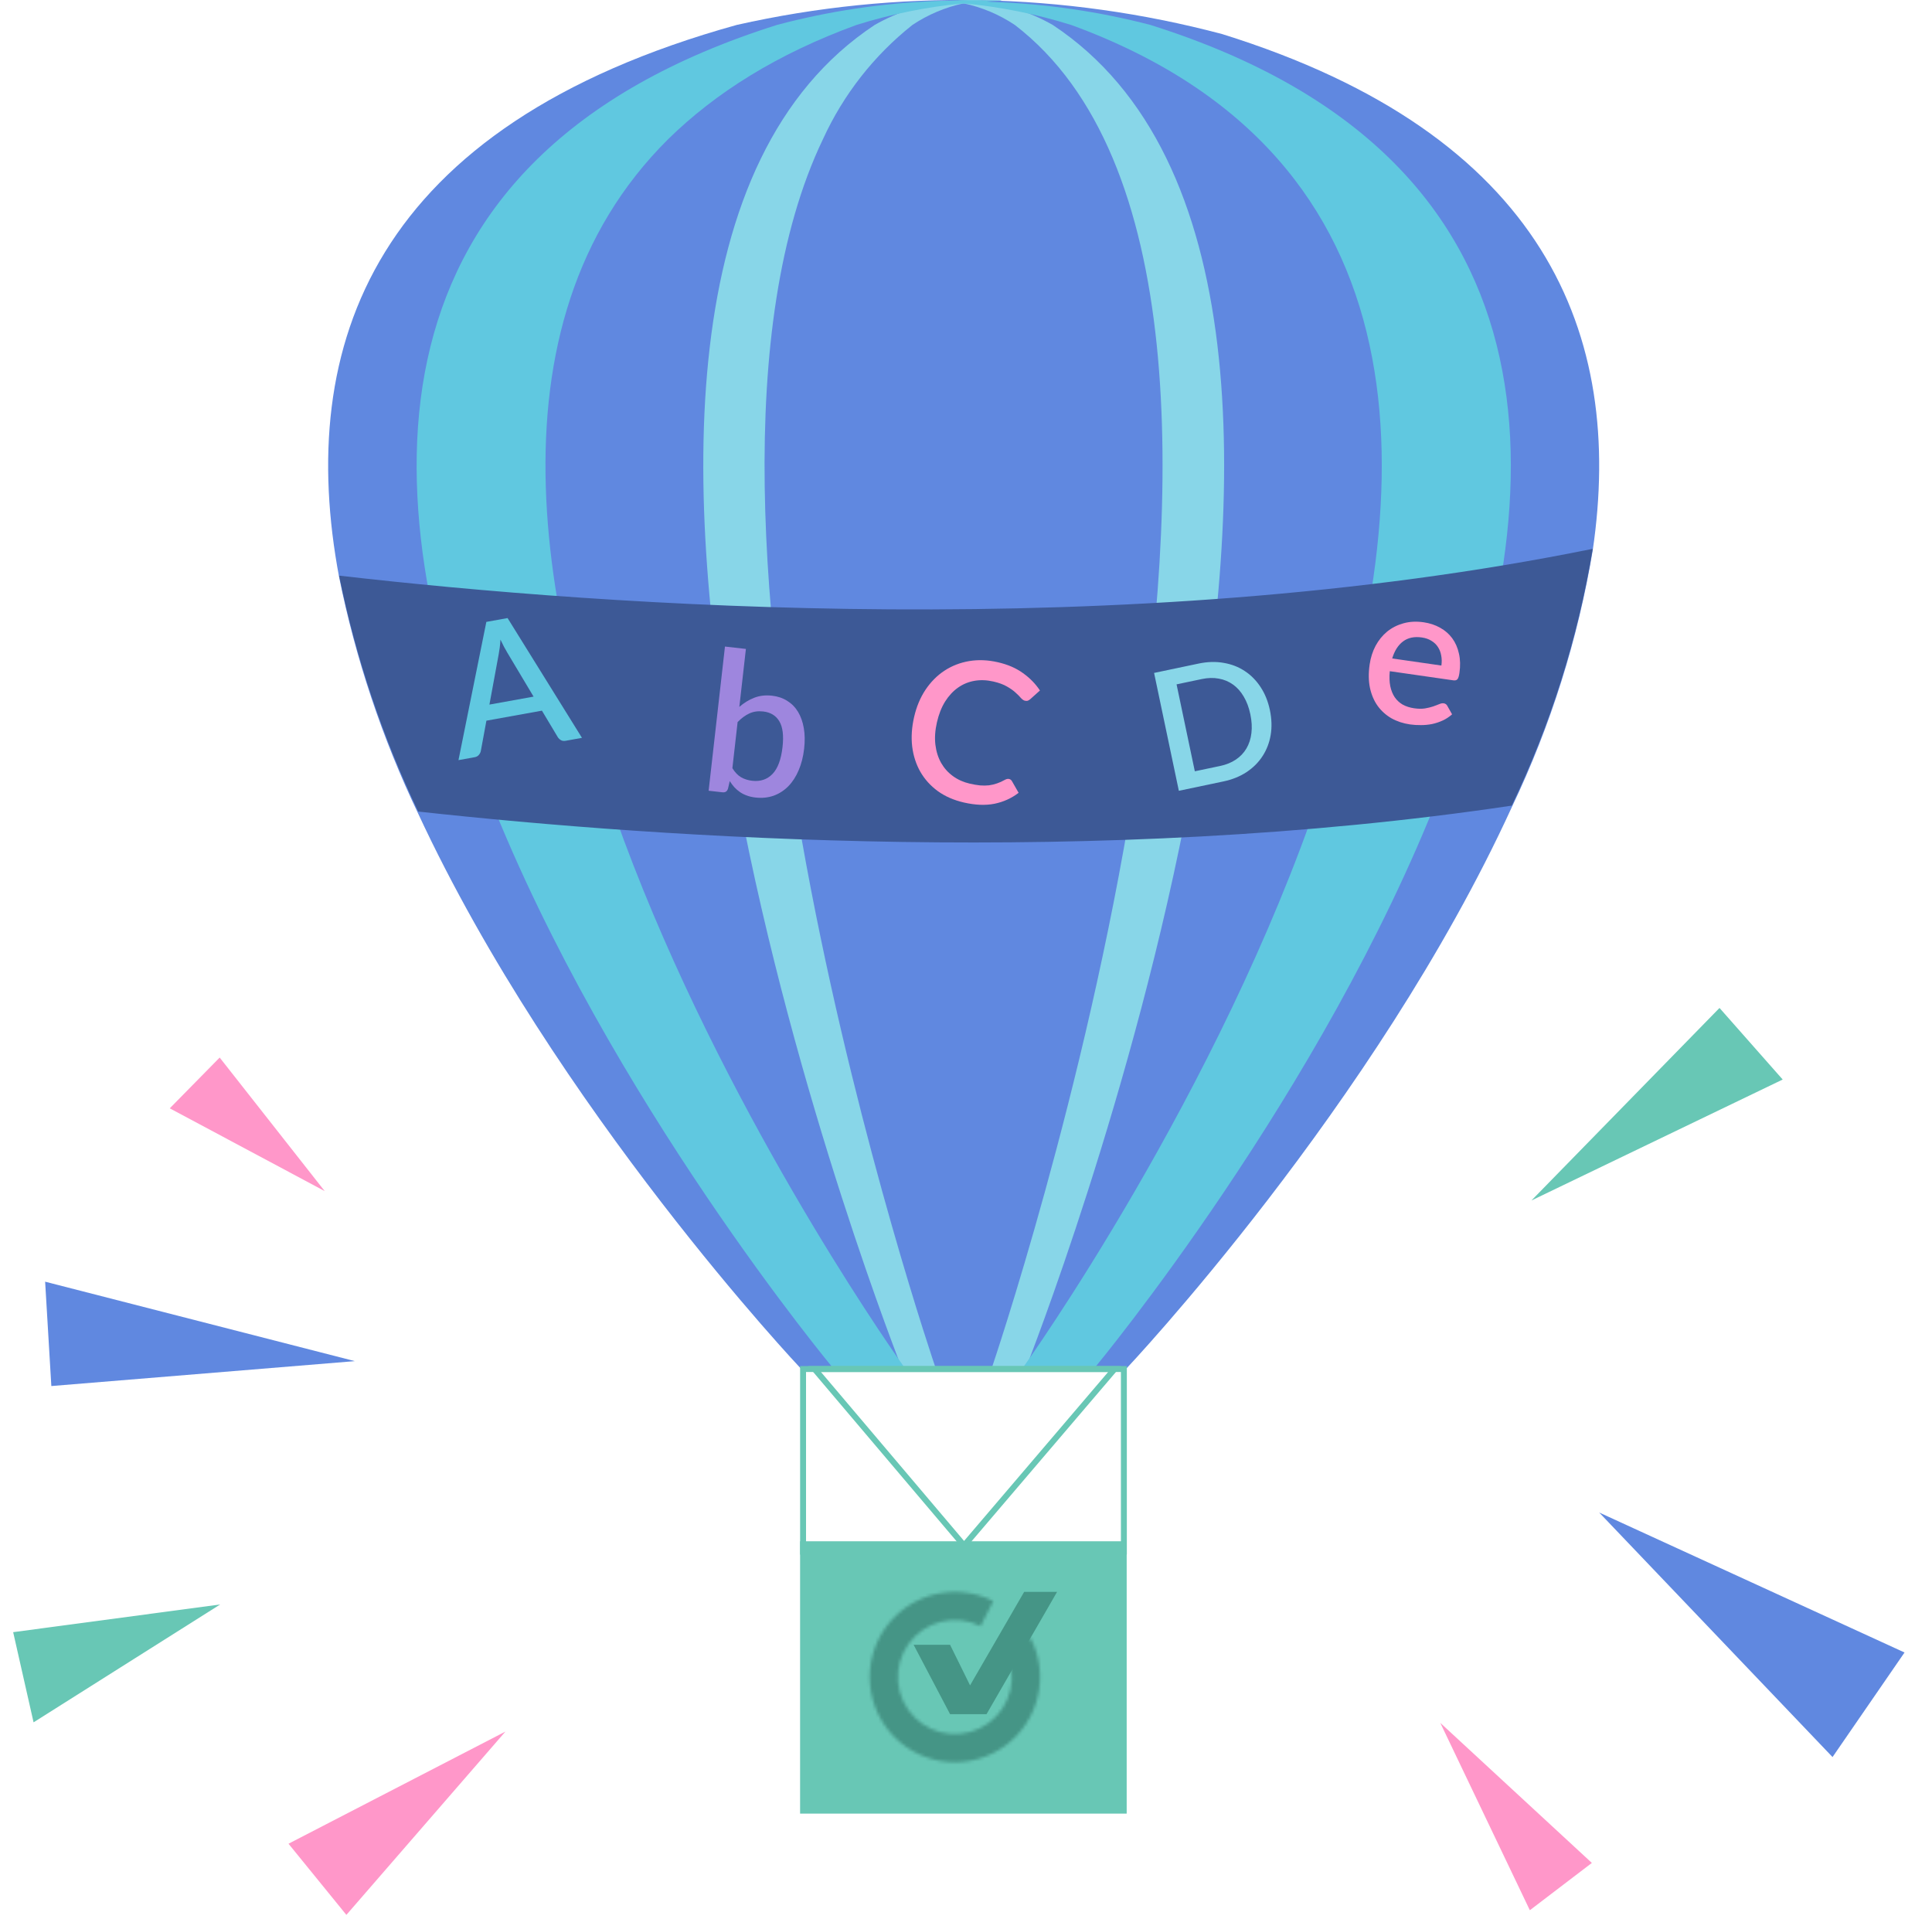
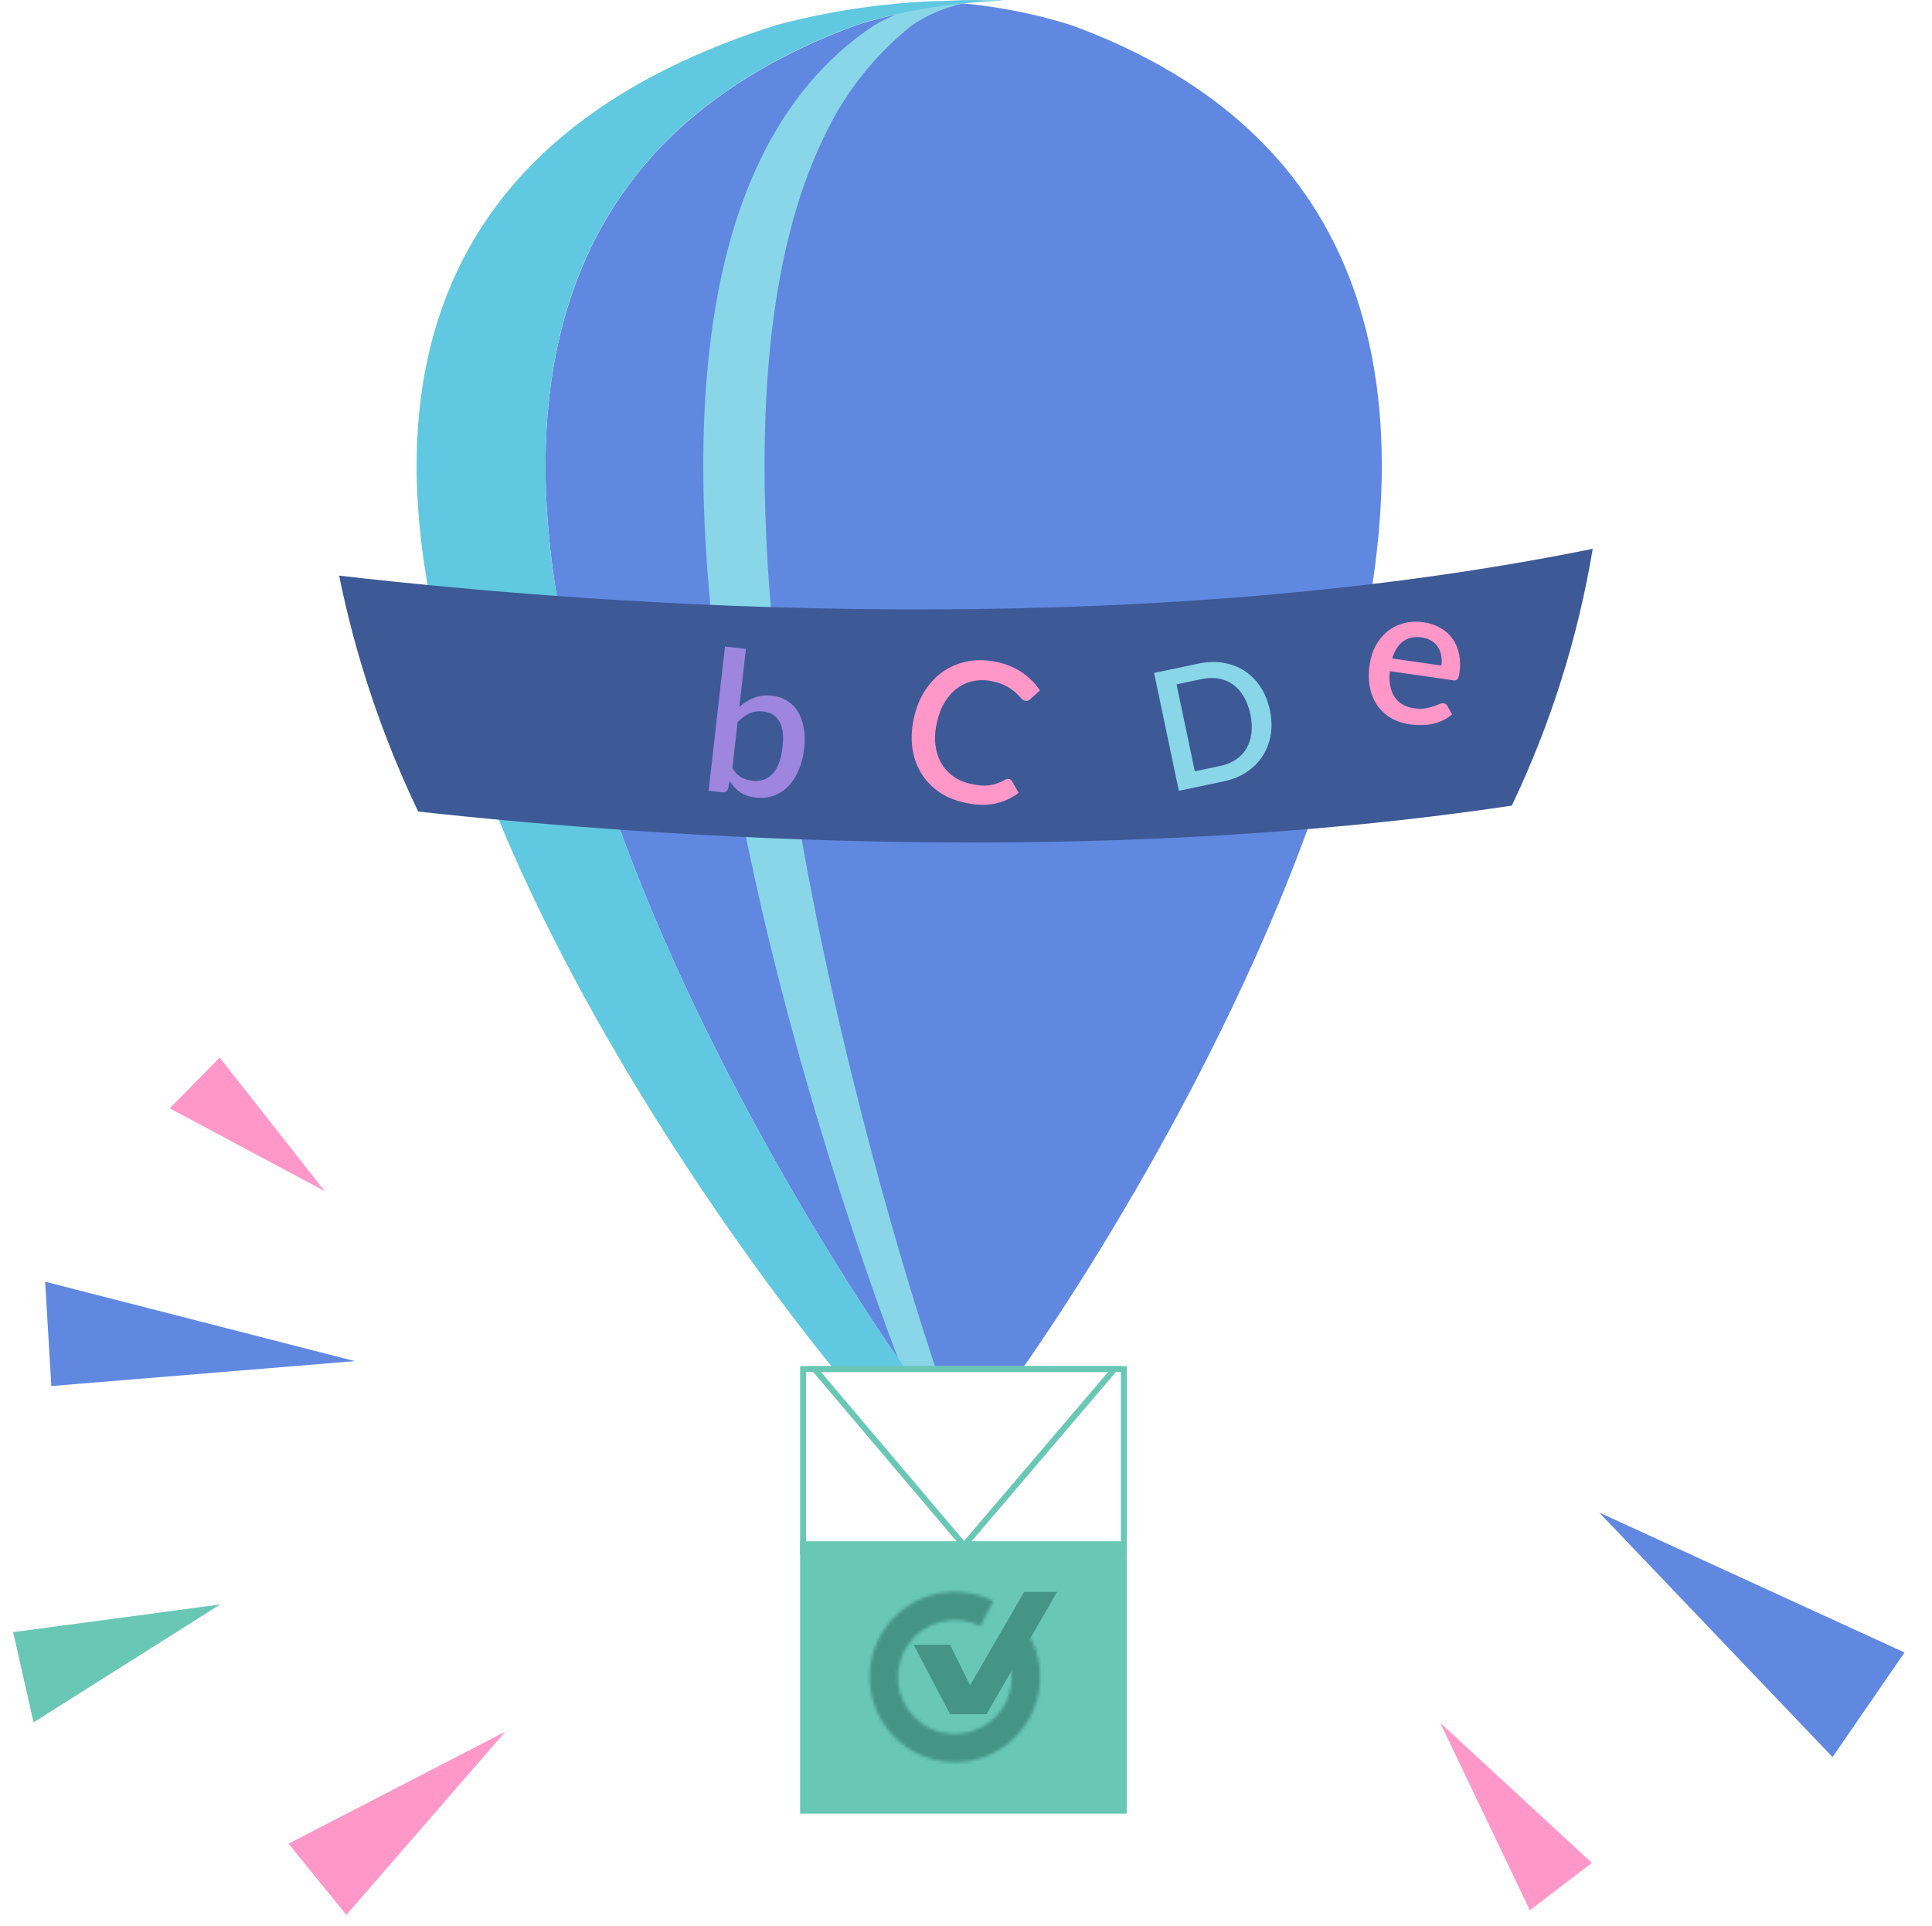
<svg xmlns="http://www.w3.org/2000/svg" width="617" height="615" viewBox="0 0 617 615" fill="none">
-   <path d="M508.647 175.76C503.915 204.172 495.215 231.777 482.801 257.766C439.133 353.088 359.582 437.168 359.582 437.168H255.897C255.897 437.168 177.427 354.2 133.549 259.81C122.069 235.781 113.59 210.429 108.304 184.327C94.36 110.138 119.094 40.217 235.28 7.962C286.433 -3.563 339.612 -2.563 390.296 10.877C493.56 43.012 518.775 106.951 508.647 175.76Z" fill="#6088E0" />
  <path d="M326.404 437.167H289.167C286.733 433.8 93.459 163.374 213.463 44.424C228.49 29.695 248.024 17.37 273.57 7.991C284.699 4.51 296.161 2.202 307.771 1.107C319.39 2.2 330.863 4.507 342.001 7.991C572.902 92.251 329.109 433.379 326.404 437.167Z" fill="#6088E0" />
  <path d="M313.571 0.208L312.159 0.358C310.596 0.538 309.153 0.779 307.711 1.079C301.885 2.322 296.347 4.658 291.392 7.963C279.135 17.686 269.352 30.17 262.841 44.397C205.739 163.347 297.703 433.772 298.905 437.139H288.116C288.116 437.139 151.252 92.704 279.34 7.963C286.727 3.756 294.921 1.164 303.383 0.358C304.765 0.358 306.388 0.117 307.741 0.087C309.593 -0.017 311.449 -0.017 313.301 0.087L313.571 0.208Z" fill="#88D6E8" />
-   <path d="M327.513 437.138H316.633C317.896 433.35 433.842 92.222 324.087 7.962C319.134 4.651 313.595 2.315 307.768 1.078C306.355 0.777 304.762 0.537 303.41 0.356H302.027C303.939 0.252 305.856 0.252 307.768 0.356C309.27 0.156 310.733 0.156 312.155 0.356C320.617 1.163 328.812 3.755 336.198 7.962C463.535 92.222 329.015 433.35 327.513 437.138Z" fill="#88D6E8" />
  <path d="M319.999 0.206L316.994 0.356C313.748 0.537 310.623 0.777 307.647 1.078C296.069 2.18 284.637 4.487 273.537 7.962C248.081 17.251 228.457 29.666 213.43 44.395C93.456 163.345 286.73 433.771 289.165 437.138H266.264C266.264 437.138 -21.047 92.673 248.232 7.932C264.635 3.581 281.465 1.04 298.421 0.356C301.426 0.356 304.432 0.116 307.437 0.086H307.798C311.584 0.086 315.461 0.086 319.458 0.086L319.999 0.206Z" fill="#60C8E0" />
-   <path d="M349.302 437.138H326.401C329.106 433.35 572.84 92.222 342.059 7.962C330.901 4.474 319.408 2.167 307.768 1.078H307.588C304.582 0.777 301.577 0.537 298.572 0.357H295.566C299.714 0.357 303.711 0.176 307.588 0.357H307.948C310.954 0.357 313.959 0.357 316.964 0.627H317.235C334.172 1.235 350.992 3.694 367.394 7.962C635.08 92.222 352.428 433.35 349.302 437.138Z" fill="#60C8E0" />
  <path d="M508.647 175.251C503.915 203.662 495.215 231.267 482.801 257.256C350.175 277.066 212.079 267.748 133.55 259.15C122.081 235.169 113.602 209.869 108.305 183.818C193.416 193.588 359.221 205.612 508.647 175.251Z" fill="#3D5996" />
  <path d="M260.133 437.169H358.919V495.487H309.541L260.133 437.169Z" stroke="#68C7B5" stroke-width="1.892" stroke-miterlimit="10" />
  <path d="M355.946 437.169H256.469V495.487H306.207L355.946 437.169Z" stroke="#68C7B5" stroke-width="1.892" stroke-miterlimit="10" />
  <path d="M359.817 492.173H255.516V579.138H359.817V492.173Z" fill="#68C7B5" />
  <path d="M303.415 547.383L291.773 525.227H303.415L309.799 538.183L327.073 508.328H337.588L315.056 547.383H303.415Z" fill="#459586" />
  <mask id="path-12-inside-1" fill="white">
    <path d="M317.221 511.255C311.439 508.331 304.802 507.567 298.507 509.101C292.211 510.634 286.67 514.365 282.881 519.622C279.092 524.878 277.304 531.315 277.839 537.772C278.374 544.23 281.197 550.284 285.799 554.845C290.401 559.407 296.481 562.175 302.943 562.652C309.405 563.129 315.825 561.283 321.048 557.447C326.27 553.611 329.951 548.036 331.428 541.727C332.905 535.418 332.081 528.789 329.105 523.033L321.114 527.165C323.106 531.017 323.658 535.454 322.669 539.676C321.681 543.899 319.217 547.63 315.722 550.197C312.227 552.765 307.93 554 303.605 553.681C299.28 553.361 295.212 551.509 292.131 548.456C289.051 545.403 287.162 541.351 286.804 537.03C286.446 532.708 287.642 528.4 290.178 524.882C292.714 521.364 296.423 518.867 300.636 517.841C304.85 516.814 309.291 517.325 313.161 519.283L317.221 511.255Z" />
  </mask>
  <path d="M317.221 511.255C311.439 508.331 304.802 507.567 298.507 509.101C292.211 510.634 286.67 514.365 282.881 519.622C279.092 524.878 277.304 531.315 277.839 537.772C278.374 544.23 281.197 550.284 285.799 554.845C290.401 559.407 296.481 562.175 302.943 562.652C309.405 563.129 315.825 561.283 321.048 557.447C326.27 553.611 329.951 548.036 331.428 541.727C332.905 535.418 332.081 528.789 329.105 523.033L321.114 527.165C323.106 531.017 323.658 535.454 322.669 539.676C321.681 543.899 319.217 547.63 315.722 550.197C312.227 552.765 307.93 554 303.605 553.681C299.28 553.361 295.212 551.509 292.131 548.456C289.051 545.403 287.162 541.351 286.804 537.03C286.446 532.708 287.642 528.4 290.178 524.882C292.714 521.364 296.423 518.867 300.636 517.841C304.85 516.814 309.291 517.325 313.161 519.283L317.221 511.255Z" stroke="#459586" stroke-width="37.842" mask="url(#path-12-inside-1)" />
  <path d="M460.318 212.525C460.479 211.409 460.461 210.352 460.268 209.355C460.098 208.339 459.753 207.436 459.235 206.644C458.719 205.832 458.025 205.162 457.152 204.636C456.303 204.092 455.279 203.734 454.08 203.561C451.664 203.214 449.664 203.633 448.082 204.818C446.499 206.003 445.341 207.818 444.61 210.265L460.318 212.525ZM443.836 214.329C443.66 216.139 443.715 217.738 444 219.129C444.287 220.498 444.761 221.674 445.421 222.655C446.103 223.638 446.959 224.426 447.991 225.017C449.047 225.59 450.257 225.976 451.62 226.172C452.921 226.359 454.068 226.376 455.059 226.224C456.054 226.051 456.928 225.839 457.681 225.589C458.437 225.318 459.082 225.073 459.62 224.855C460.16 224.617 460.637 224.527 461.051 224.587C461.587 224.664 461.97 224.93 462.2 225.384L463.738 228.104C462.82 228.922 461.819 229.579 460.735 230.077C459.651 230.575 458.522 230.95 457.348 231.202C456.176 231.434 454.99 231.548 453.789 231.545C452.584 231.561 451.425 231.489 450.309 231.328C448.12 231.013 446.137 230.359 444.362 229.366C442.61 228.354 441.144 227.036 439.965 225.412C438.807 223.79 437.987 221.869 437.506 219.65C437.044 217.432 437.011 214.95 437.406 212.202C437.721 210.012 438.356 208.016 439.311 206.213C440.286 204.413 441.516 202.903 442.998 201.683C444.501 200.465 446.23 199.586 448.185 199.044C450.162 198.485 452.318 198.374 454.652 198.71C456.593 198.989 458.344 199.568 459.905 200.446C461.468 201.303 462.761 202.428 463.784 203.819C464.806 205.211 465.521 206.842 465.926 208.714C466.354 210.568 466.407 212.621 466.083 214.872C465.935 215.905 465.722 216.581 465.444 216.9C465.167 217.218 464.728 217.335 464.129 217.249L443.836 214.329Z" fill="#FF97C9" />
  <path d="M405.551 226.762C406.137 229.55 406.221 232.198 405.801 234.706C405.379 237.197 404.514 239.443 403.206 241.447C401.917 243.447 400.21 245.152 398.088 246.563C395.978 247.952 393.512 248.943 390.69 249.536L376.474 252.525L368.566 214.885L382.782 211.897C385.605 211.304 388.262 211.227 390.756 211.668C393.263 212.087 395.51 212.952 397.495 214.263C399.498 215.571 401.196 217.288 402.589 219.415C403.978 221.525 404.965 223.974 405.551 226.762ZM399.306 228.075C398.852 225.914 398.147 224.034 397.193 222.433C396.255 220.828 395.113 219.549 393.767 218.595C392.438 217.637 390.932 217.008 389.25 216.706C387.564 216.387 385.754 216.431 383.82 216.837L375.745 218.534L381.577 246.294L389.653 244.597C391.586 244.19 393.263 243.51 394.681 242.557C396.1 241.604 397.224 240.421 398.056 239.009C398.9 237.576 399.431 235.945 399.647 234.116C399.877 232.267 399.763 230.253 399.306 228.075Z" fill="#88D6E8" />
  <path d="M233.894 245.297C234.691 246.606 235.611 247.572 236.653 248.194C237.719 248.798 238.905 249.174 240.211 249.322C242.844 249.621 245.005 248.899 246.694 247.158C248.382 245.417 249.453 242.546 249.906 238.543C250.32 234.892 249.98 232.154 248.885 230.328C247.81 228.506 246.091 227.459 243.727 227.191C242.089 227.006 240.616 227.218 239.308 227.825C238.023 228.415 236.775 229.333 235.562 230.582L233.894 245.297ZM236.112 225.73C237.581 224.447 239.172 223.472 240.886 222.805C242.599 222.138 244.493 221.922 246.566 222.157C248.411 222.367 250.029 222.918 251.419 223.81C252.832 224.685 253.981 225.855 254.864 227.32C255.748 228.786 256.361 230.515 256.702 232.507C257.046 234.479 257.081 236.667 256.808 239.073C256.516 241.645 255.93 243.952 255.048 245.994C254.188 248.019 253.082 249.721 251.728 251.1C250.377 252.459 248.814 253.459 247.041 254.098C245.27 254.716 243.348 254.908 241.274 254.673C240.258 254.558 239.347 254.35 238.541 254.048C237.733 253.767 236.998 253.4 236.335 252.947C235.672 252.494 235.07 251.974 234.527 251.387C234.005 250.803 233.513 250.148 233.049 249.424L232.49 251.849C232.332 252.315 232.107 252.636 231.814 252.812C231.521 252.99 231.136 253.051 230.659 252.997L226.305 252.503L231.523 206.461L238.21 207.22L236.112 225.73Z" fill="#9E86DE" />
  <path d="M322.27 248.75C322.657 248.839 322.957 249.068 323.173 249.439L325.304 253.171C323.02 254.918 320.44 256.082 317.567 256.666C314.698 257.229 311.453 257.095 307.832 256.266C304.618 255.529 301.836 254.313 299.484 252.618C297.157 250.907 295.304 248.855 293.926 246.462C292.552 244.049 291.681 241.354 291.313 238.379C290.966 235.409 291.17 232.276 291.925 228.98C292.68 225.684 293.891 222.782 295.557 220.273C297.249 217.748 299.267 215.716 301.61 214.176C303.979 212.621 306.611 211.596 309.507 211.104C312.423 210.616 315.478 210.738 318.672 211.47C321.845 212.197 324.523 213.357 326.705 214.949C328.913 216.526 330.717 218.374 332.115 220.493L329.003 223.281C328.79 223.467 328.552 223.616 328.291 223.728C328.03 223.839 327.706 223.851 327.32 223.762C326.913 223.669 326.487 223.378 326.042 222.891C325.622 222.388 325.057 221.819 324.346 221.185C323.66 220.536 322.748 219.888 321.612 219.242C320.5 218.58 319.039 218.042 317.229 217.627C315.134 217.147 313.128 217.073 311.211 217.404C309.294 217.736 307.544 218.459 305.961 219.574C304.379 220.689 303.001 222.171 301.827 224.022C300.674 225.878 299.804 228.088 299.217 230.651C298.625 233.235 298.462 235.628 298.729 237.83C298.999 240.012 299.615 241.952 300.575 243.65C301.539 245.327 302.802 246.73 304.363 247.858C305.924 248.987 307.702 249.78 309.695 250.237C310.915 250.516 312.018 250.705 313.002 250.802C314.01 250.883 314.954 250.874 315.833 250.776C316.717 250.657 317.566 250.456 318.38 250.171C319.215 249.892 320.063 249.508 320.924 249.02C321.414 248.747 321.864 248.657 322.27 248.75Z" fill="#FF97C9" />
-   <path d="M170.402 222.451L162.025 208.425C161.358 207.344 160.624 205.951 159.824 204.244C159.776 205.178 159.697 206.049 159.586 206.857C159.473 207.645 159.362 208.344 159.256 208.954L156.302 224.995L170.402 222.451ZM185.858 235.612L180.681 236.546C180.09 236.653 179.588 236.596 179.174 236.375C178.757 236.136 178.413 235.814 178.143 235.409L173.07 226.932L155.338 230.131L153.547 239.848C153.463 240.257 153.26 240.658 152.937 241.051C152.614 241.444 152.167 241.692 151.595 241.795L146.418 242.729L155.319 198.588L162.097 197.365L185.858 235.612Z" fill="#60C8E0" />
  <path d="M113.321 434.647L16.395 442.603L14.414 409.279L113.321 434.647Z" fill="#6088E0" />
  <path d="M103.692 380.348L54.213 353.918L70.155 337.704L103.692 380.348Z" fill="#FF97C9" />
-   <path d="M489.078 383.348L549.138 321.867L569.318 344.724L489.078 383.348Z" fill="#68C7B5" />
  <path d="M510.712 482.989L608.228 527.687L585.234 561.077L510.712 482.989Z" fill="#6088E0" />
  <path d="M459.967 550.159L508.373 594.885L488.568 609.991L459.967 550.159Z" fill="#FF97C9" />
  <path d="M161.41 552.941L110.618 611.476L92.137 588.753L161.41 552.941Z" fill="#FF97C9" />
  <path d="M70.323 512.348L10.72 549.99L4.203 521.195L70.323 512.348Z" fill="#68C7B5" />
</svg>